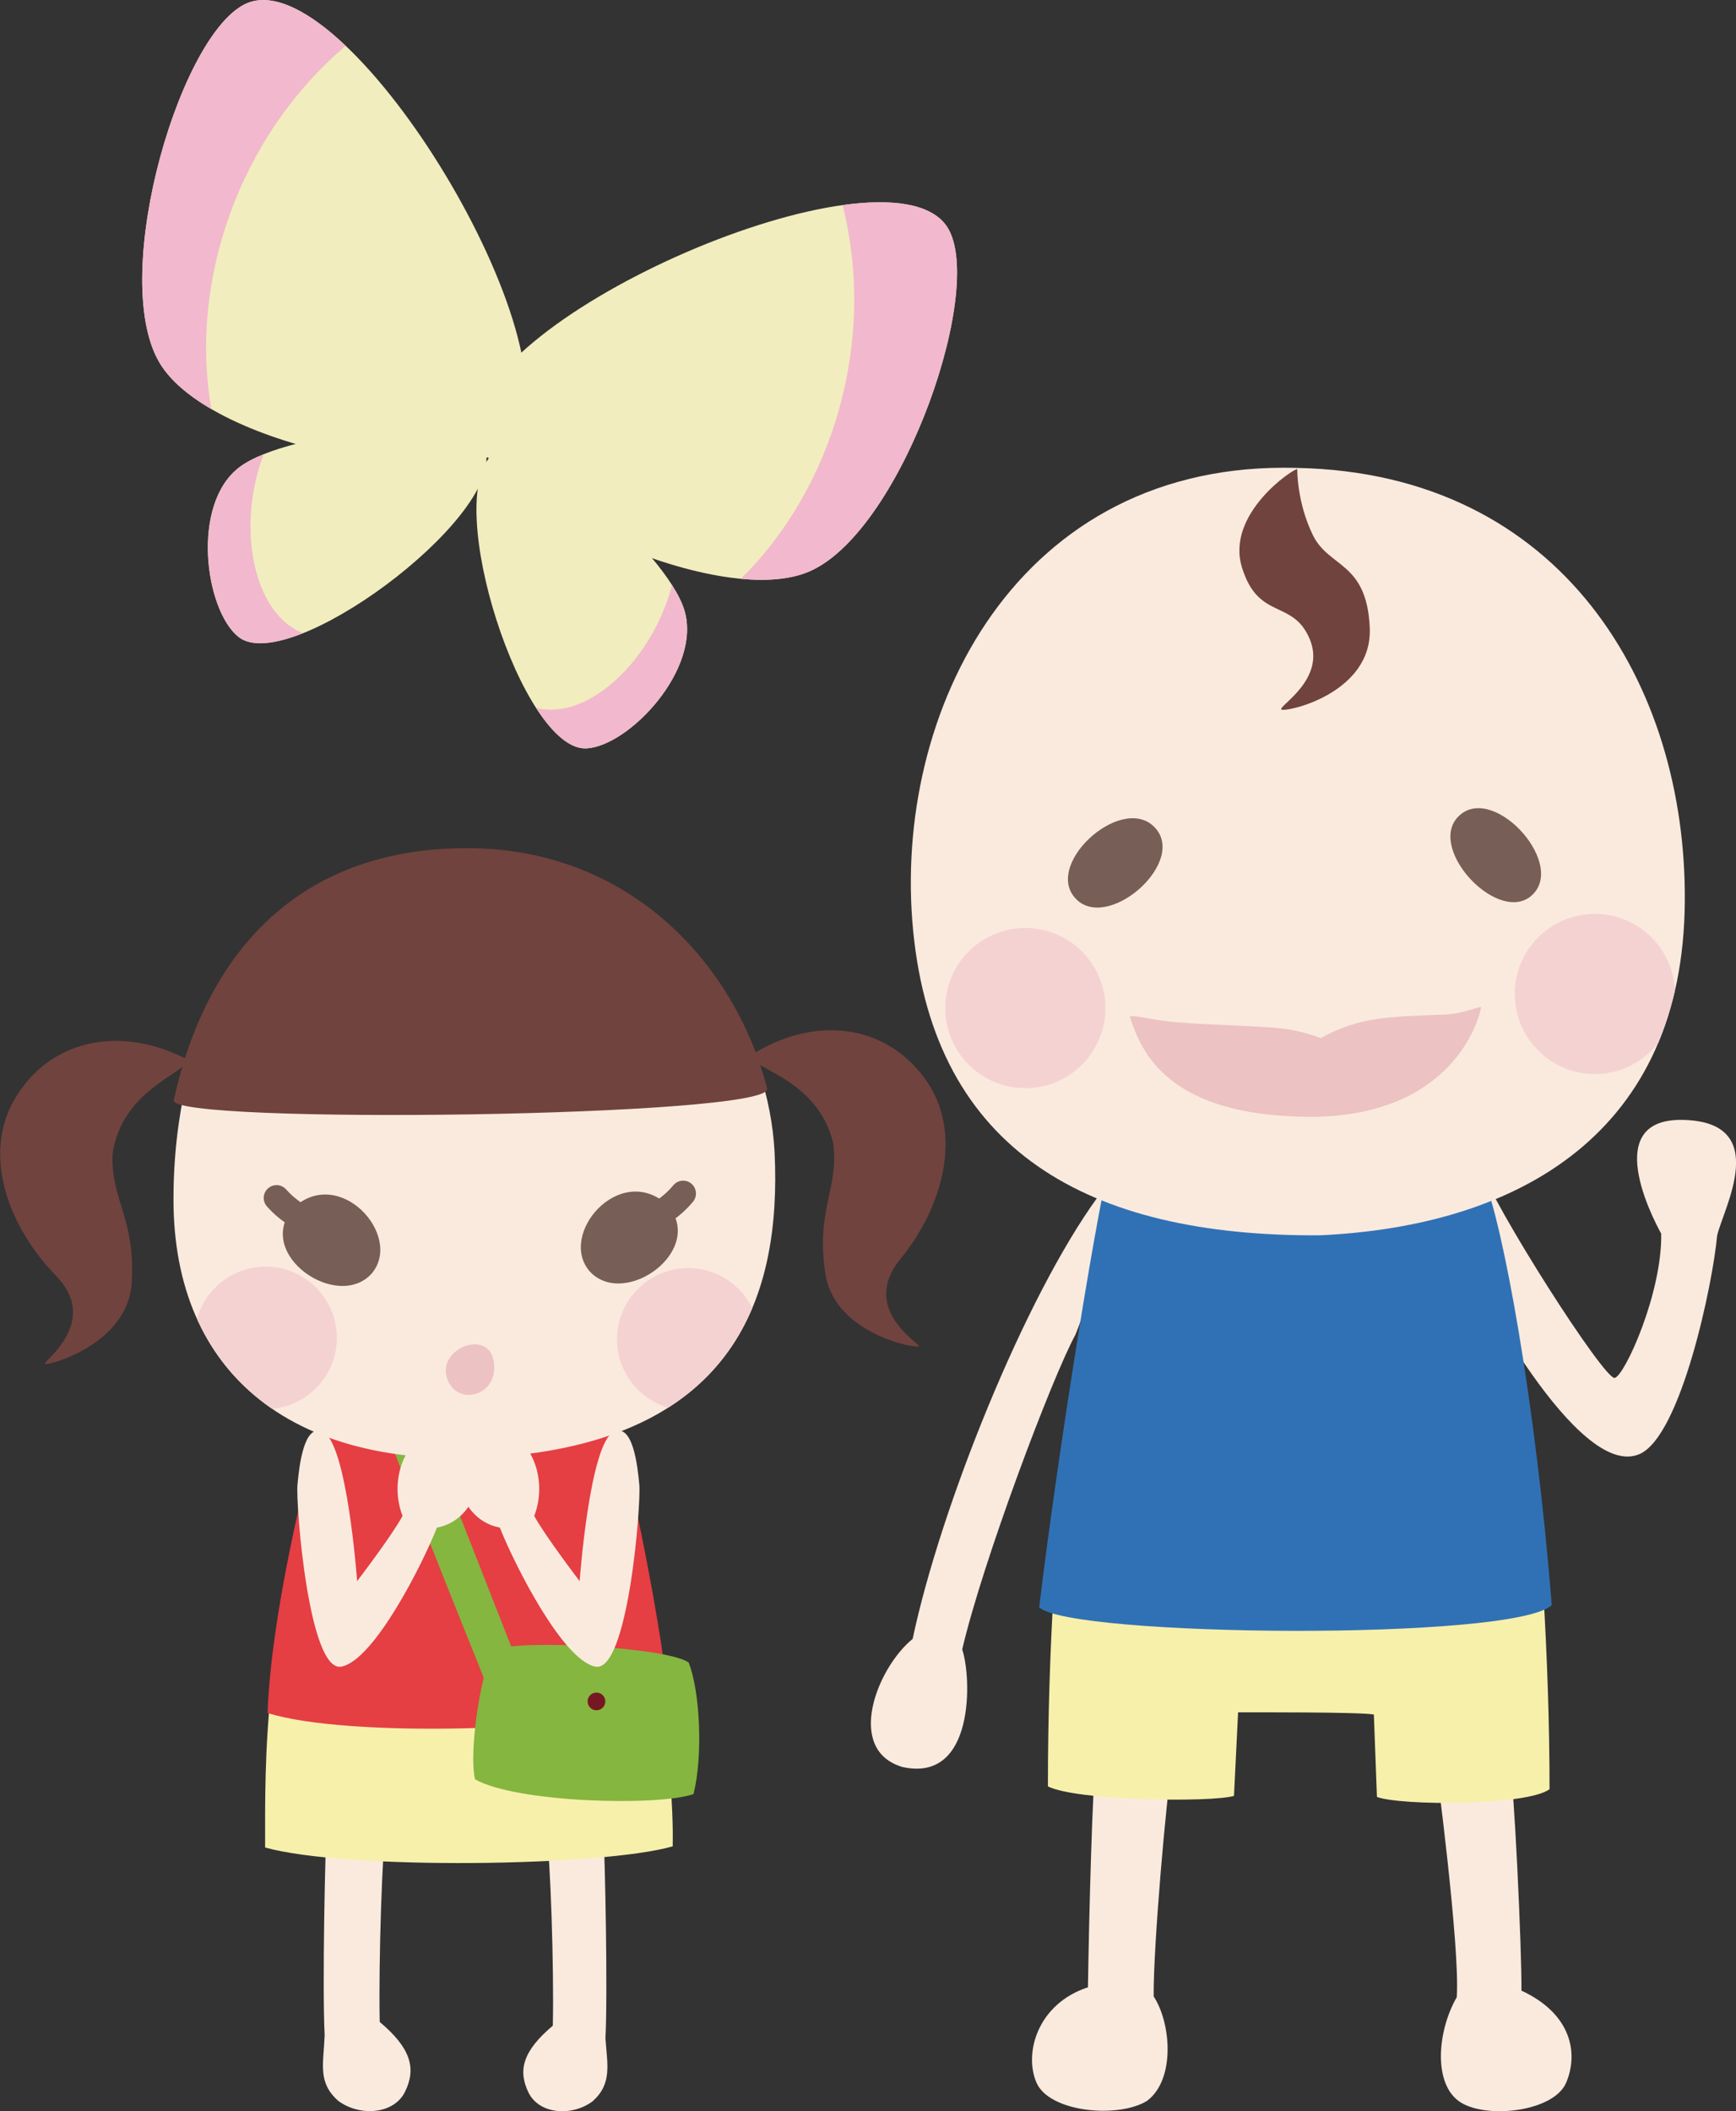
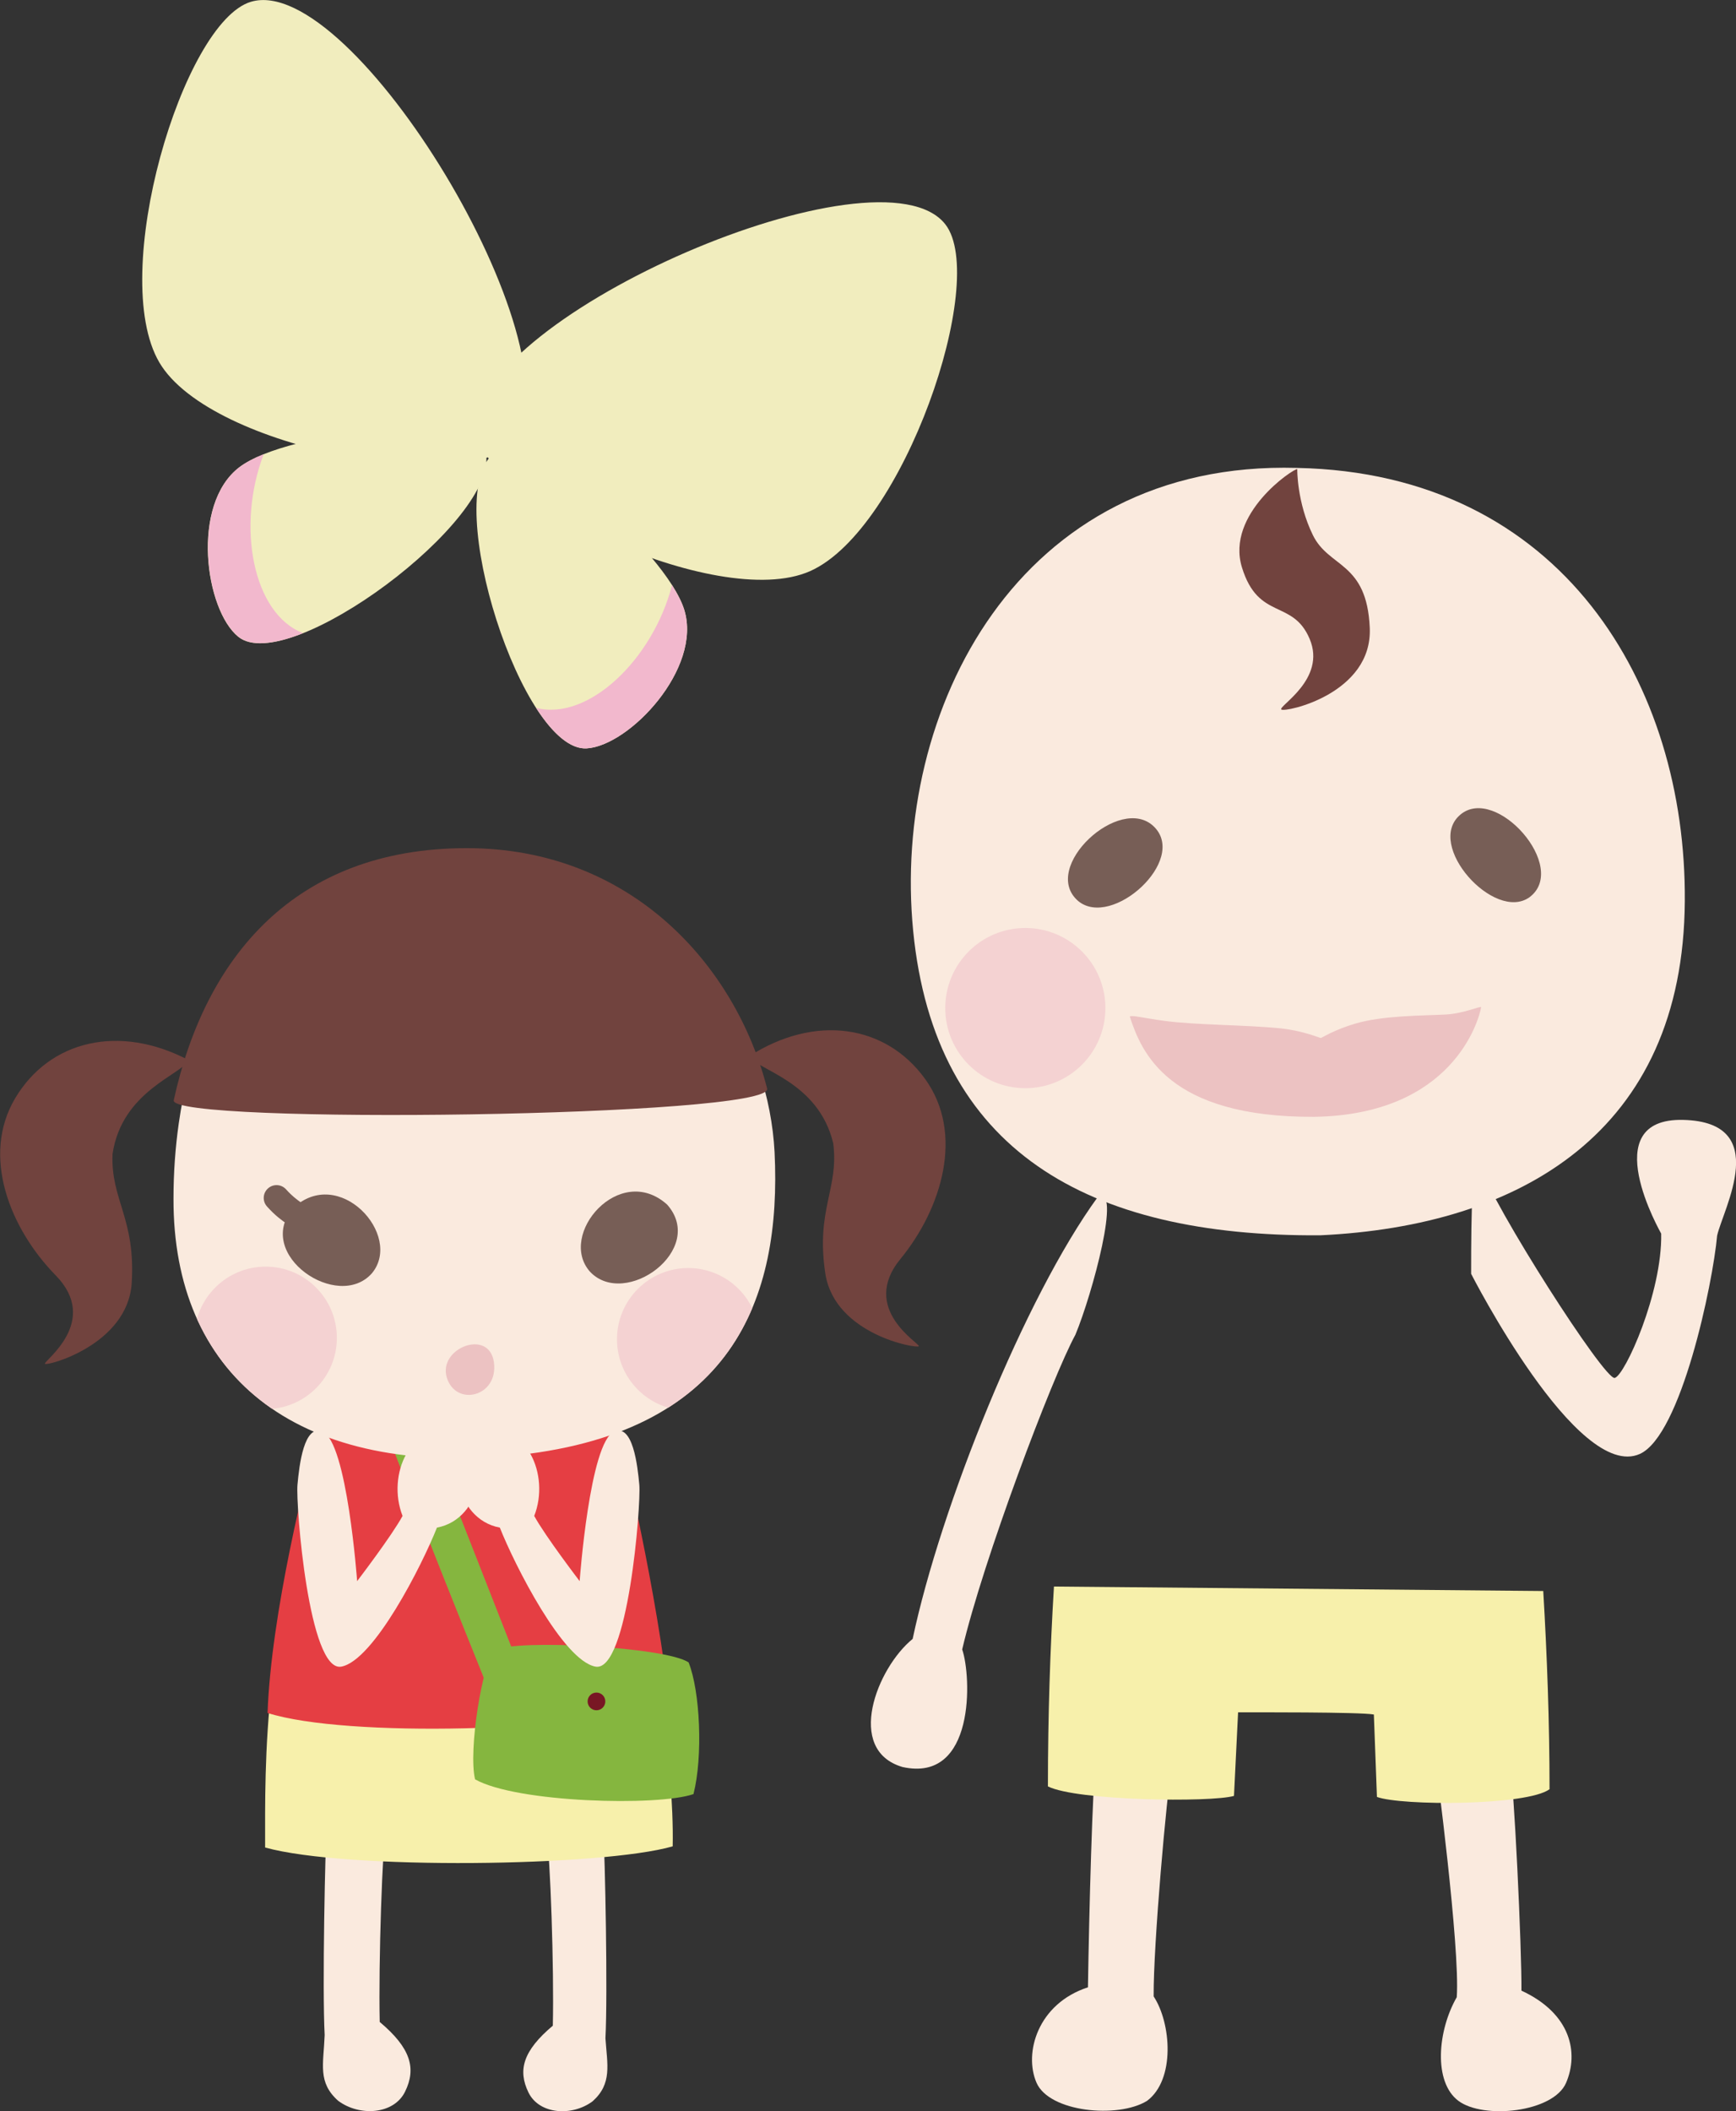
<svg xmlns="http://www.w3.org/2000/svg" id="_イヤー_2" viewBox="0 0 135.28 164.46">
  <rect x="0" y="0" width="135.28" height="164.46" fill="#333333" stroke="none" />
  <defs>
    <style>.cls-1{fill:#f2b8cd;}.cls-2{fill:#f7f0ab;}.cls-3{fill:#3071b5;}.cls-4{fill:#f4d2d2;}.cls-5{fill:#e53e43;}.cls-6{clip-path:url(#clippath-1);}.cls-7{fill:#f1edbe;}.cls-8{fill:#85b63f;}.cls-9{clip-path:url(#clippath);}.cls-10{fill:#ecc2c2;}.cls-11{fill:none;}.cls-12{fill:#71433e;}.cls-13{fill:#faeade;}.cls-14{fill:#781724;}.cls-15{fill:#775e56;}</style>
    <clipPath id="clippath">
      <path class="cls-11" d="M34.85,66.66c12.5-.92,21.15,7.41,24.26,16.64,.72,2.14,1.14,4.33,1.25,6.46,.55,11.34-3.2,22.05-20.77,23.67-16.73,1.46-26.11-6.44-26.07-20.06,0-2,.14-3.96,.41-5.86,1.57-11.04,7.78-19.89,20.92-20.86Z" />
    </clipPath>
    <clipPath id="clippath-1">
      <path class="cls-11" d="M101.07,36.45c20.71,.41,30.35,16.99,30.22,33.75-.11,18-12.83,25.3-28.41,26.03-18.1,.12-30.04-6.58-31.72-23.71-1.68-17.13,8.17-36.69,29.91-36.07Z" />
    </clipPath>
  </defs>
  <g id="_イヤー_2-2">
    <g>
      <g>
        <path class="cls-13" d="M42.58,142.7c.31,2.07,.6,10.61,.5,15.1-2.33,1.96-2.74,3.47-1.9,5.2,.84,1.73,3.41,1.88,5,.69,1.54-1.38,1.14-2.84,1-4.91,.18-3.41-.02-13.94-.18-16.52l-4.43,.43Z" />
-         <path class="cls-13" d="M30.11,141.76c-.32,2.16-.62,11.07-.52,15.75,2.43,2.04,2.86,3.62,1.98,5.42-.87,1.8-3.56,1.96-5.22,.72-1.61-1.44-1.14-2.83-1.05-5.12-.19-3.56,.03-14.55,.19-17.23l4.62,.45Z" />
+         <path class="cls-13" d="M30.11,141.76c-.32,2.16-.62,11.07-.52,15.75,2.43,2.04,2.86,3.62,1.98,5.42-.87,1.8-3.56,1.96-5.22,.72-1.61-1.44-1.14-2.83-1.05-5.12-.19-3.56,.03-14.55,.19-17.23Z" />
        <path class="cls-2" d="M51.45,130.91c.63,5.03,1.04,9.8,.97,12.92-5.49,1.58-25.47,1.85-31.76,.09,0-3.22-.06-7.78,.53-12.79,.9-7.64,29.18-8.81,30.26-.22Z" />
        <path class="cls-5" d="M47.7,109.83c.99,3.28,3.51,14.42,4.47,23.03-6.99,2-25.15,2.54-31.32,.58,.28-7.69,2.94-18.51,4.35-23.57l22.5-.04Z" />
        <g>
          <path class="cls-8" d="M40.2,129.19l-8.67-22.1s-2.94-1.7-3.37-1.36,9.58,25.07,9.58,25.07l2.45-1.62Z" />
          <path class="cls-8" d="M53.66,129.5c-1.78-1.2-13.35-1.83-15.11-.96-.96,.93-2.07,7.85-1.53,10.07,3.24,1.83,14.26,2.11,17.02,1.15,.75-2.95,.52-8.01-.38-10.26Z" />
          <circle class="cls-14" cx="46.48" cy="132.54" r=".69" />
        </g>
        <path class="cls-13" d="M23.18,115.67c-.14,1.54,.88,14.64,3.42,14.16,2.53-.48,6.29-7.9,7.45-10.83,3.58-.66,4.44-6.02,1.36-7.33-3.39-1.02-5.3,3.22-4.04,6.42-.84,1.55-3.54,5.08-3.54,5.08,0,0-.78-10.83-2.69-11.65-1.45-.62-1.82,2.61-1.96,4.15Z" />
        <path class="cls-13" d="M49.82,115.67c.14,1.54-.88,14.64-3.42,14.16-2.53-.48-6.29-7.9-7.45-10.83-3.58-.66-4.44-6.02-1.36-7.33,3.39-1.02,5.3,3.22,4.04,6.42,.84,1.55,3.54,5.08,3.54,5.08,0,0,.78-10.83,2.69-11.65,1.45-.62,1.82,2.61,1.96,4.15Z" />
        <g>
          <path class="cls-13" d="M34.85,66.66c12.5-.92,21.15,7.41,24.26,16.64,.72,2.14,1.14,4.33,1.25,6.46,.55,11.34-3.2,22.05-20.77,23.67-16.73,1.46-26.11-6.44-26.07-20.06,0-2,.14-3.96,.41-5.86,1.57-11.04,7.78-19.89,20.92-20.86Z" />
          <g class="cls-9">
            <g>
              <circle class="cls-4" cx="53.63" cy="104.33" r="5.55" />
              <circle class="cls-4" cx="20.7" cy="104.22" r="5.55" />
            </g>
          </g>
          <path class="cls-10" d="M34.82,107.32c-.71-2.3,3.31-3.87,3.67-1.19,.36,2.68-2.96,3.48-3.67,1.19Z" />
          <path class="cls-12" d="M14.69,82.58c-5.38-2.82-10.81-1.55-13.5,2.96s-.4,10.18,3.14,13.8c3.54,3.61-.97,6.7-.83,6.9s6.41-1.46,6.76-6.24c.33-5.09-1.64-6.52-1.49-10.1,.73-4.93,5.41-6.18,5.93-7.32Z" />
          <path class="cls-12" d="M58.38,82.28c5.11-3.28,10.63-2.49,13.71,1.77s1.29,10.11-1.92,14.02,1.55,6.59,1.43,6.8-6.51-.89-7.28-5.62c-.77-5.04,1.07-6.64,.61-10.19-1.16-4.84-5.93-5.69-6.55-6.78Z" />
          <path class="cls-12" d="M36.37,66.07c12.78,0,20.95,9.11,23.41,18.73,.57,2.23-46.65,2.82-46.24,.91,2.42-11.1,9.4-19.63,22.83-19.64Z" />
          <g>
            <path class="cls-15" d="M22.8,94.15c3.59-3.45,8.65,2.07,6.18,5.04-2.65,2.99-9.15-1.44-6.18-5.04Z" />
            <path class="cls-15" d="M23.13,95.67c-.2,0-.41-.06-.58-.19l-.17-.12c-.46-.33-.93-.66-1.57-1.37-.37-.41-.34-1.04,.07-1.41,.41-.37,1.04-.34,1.41,.07,.49,.54,.82,.78,1.24,1.08l.18,.13c.45,.32,.55,.95,.23,1.4-.2,.27-.5,.42-.81,.42Z" />
            <path class="cls-15" d="M51.99,93.84c-3.7-3.33-8.58,2.34-6.01,5.23,2.75,2.9,9.1-1.73,6.01-5.23Z" />
-             <path class="cls-15" d="M51.69,95.37c-.3,0-.6-.13-.79-.39-.34-.44-.25-1.07,.19-1.4l.17-.13c.41-.31,.74-.56,1.21-1.12,.36-.42,.99-.48,1.41-.12,.42,.36,.47,.99,.12,1.41-.62,.73-1.08,1.08-1.53,1.42l-.17,.12c-.18,.14-.39,.21-.61,.21Z" />
          </g>
        </g>
      </g>
      <g>
        <path class="cls-13" d="M117.6,136.67c.4,2.33,.99,15.23,.96,18.4,3.89,1.8,4.47,4.87,3.48,7.18s-6.45,2.87-8.4,1.4-1.62-5.46-.12-8.07c.27-3.9-1.64-18.3-1.64-18.3l5.73-.62Z" />
        <path class="cls-13" d="M85.42,136.72c-.29,2.31-.55,12.24-.64,18.09-3.92,1.28-5.01,5.12-4.01,7.43,.99,2.3,6.34,2.81,8.61,1.42,2.22-1.65,1.89-6.06,.52-8.14-.03-3.99,1-15.56,1.43-18.16l-5.91-.63Z" />
        <path class="cls-2" d="M82.13,123.6c-.29,4.8-.47,10.01-.47,15.56,2.24,1.13,12.73,1.26,14.5,.74l.32-6.51c1.06,0,9.51-.03,10.58,.17l.24,6.42c1.87,.7,11.69,.7,13.45-.6,0-5.16-.19-10.39-.49-15.44l-38.13-.35Z" />
        <path class="cls-13" d="M85.55,93.24c-5.68,7.79-12.26,24.16-14.43,34.43-2.79,2.27-5.28,8.66-.79,9.98,5.69,1.26,5.37-7.08,4.65-9.16,1.61-6.89,7.01-21.2,8.82-24.51,1.31-3.14,3.65-11.76,1.75-10.73Z" />
        <path class="cls-13" d="M115.28,90.7c1.11,3.32,9.76,16.83,10.55,16.64s3.71-6.64,3.62-11.24c0-.03-5.21-9.03,1.72-8.86,6.93,.17,3.12,6.9,2.64,9.01-.34,3.78-2.81,15.56-6.02,17.01-4.88,2.2-13.15-14.03-13.15-14.03,0,0-.05-11.7,.65-8.53Z" />
-         <path class="cls-3" d="M86.83,89.1c-1.08,3.24-4.4,24.02-5.85,36.11,2.47,2.31,36.95,2.63,39.94-.17-1.25-15.83-3.82-29.76-5.33-33.33l-28.76-2.62Z" />
        <g>
          <path class="cls-13" d="M101.07,36.45c20.71,.41,30.35,16.99,30.22,33.75-.11,18-12.83,25.3-28.41,26.03-18.1,.12-30.04-6.58-31.72-23.71-1.68-17.13,8.17-36.69,29.91-36.07Z" />
          <path class="cls-15" d="M113.79,63.47c2.78-2.37,8.52,4.11,5.39,6.43-2.73,1.94-8.16-4.07-5.39-6.43Z" />
          <path class="cls-15" d="M89.93,64.4c-2.64-2.61-8.92,3.2-5.91,5.79,2.63,2.18,8.55-3.18,5.91-5.79Z" />
          <path class="cls-10" d="M115.42,78.46c-.08-.1-1.35,.49-2.74,.57-1.93,.1-4.9,.07-7.07,.71-1.64,.48-2.61,1.11-2.67,1.12-.11,0-1.36-.56-3.14-.75-2.72-.28-6.62-.25-9.1-.59-1.51-.2-2.53-.47-2.66-.33,.9,2.76,2.96,7.86,14.36,7.81,10.79-.16,12.84-7.5,13.02-8.54Z" />
          <path class="cls-12" d="M101.09,36.54c-.31-.03-5.59,3.49-4.31,7.66s3.96,2.44,5.28,5.58-2.49,5.24-2.21,5.49,7.12-1.21,6.89-6.37-3.17-4.64-4.43-7.21-1.22-5.15-1.22-5.15Z" />
          <g class="cls-6">
            <g>
              <circle class="cls-4" cx="79.9" cy="78.53" r="6.24" />
-               <circle class="cls-4" cx="124.28" cy="77.43" r="6.24" />
            </g>
          </g>
        </g>
      </g>
      <g>
        <g>
          <path class="cls-7" d="M37.08,33.3c.12-8.81,31.5-22.36,36.59-15.82,3.39,4.36-3.27,23.78-10.54,27.01s-26.12-5.87-26.05-11.19Z" />
-           <path class="cls-1" d="M65.66,15.98c3.74-.52,6.72-.16,8.01,1.5,3.39,4.36-3.27,23.78-10.54,27.01-1.43,.64-3.31,.8-5.4,.6,7.17-7.05,10.61-18.49,7.93-29.11Z" />
        </g>
        <g>
          <path class="cls-7" d="M40.13,34.28C45.15,27.04,27.49-2.23,19.55,.14c-5.29,1.58-11.16,21.25-7.13,28.1,4.03,6.85,24.67,10.41,27.7,6.04Z" />
-           <path class="cls-1" d="M26.94,3.57C24.21,.97,21.57-.46,19.55,.14c-5.29,1.58-11.16,21.25-7.13,28.1,.79,1.35,2.23,2.57,4.05,3.63-1.74-9.91,2.12-21.21,10.47-28.3Z" />
        </g>
        <g>
          <path class="cls-7" d="M37.85,35.25c1.15,5.19-15.39,17.49-19.28,14.36-2.59-2.09-3.73-10.31,.08-13.21,3.81-2.91,18.5-4.28,19.19-1.15Z" />
          <path class="cls-1" d="M23.62,49.32c-2.18,.87-4.03,1.09-5.04,.28-2.59-2.09-3.73-10.31,.08-13.21,.48-.36,1.12-.7,1.89-1.01-2.14,5.58-.86,12.44,3.07,13.94Z" />
        </g>
        <g>
          <path class="cls-7" d="M38.37,35.41c-3.95,3.55,2.35,23.18,7.34,22.89,3.32-.19,9.03-6.22,7.61-10.8-1.41-4.58-12.57-14.23-14.95-12.09Z" />
          <path class="cls-1" d="M41.77,55.14c1.27,1.97,2.65,3.23,3.94,3.16,3.32-.19,9.03-6.22,7.61-10.8-.18-.57-.51-1.22-.95-1.92-1.5,5.79-6.53,10.62-10.6,9.56Z" />
        </g>
      </g>
    </g>
  </g>
</svg>